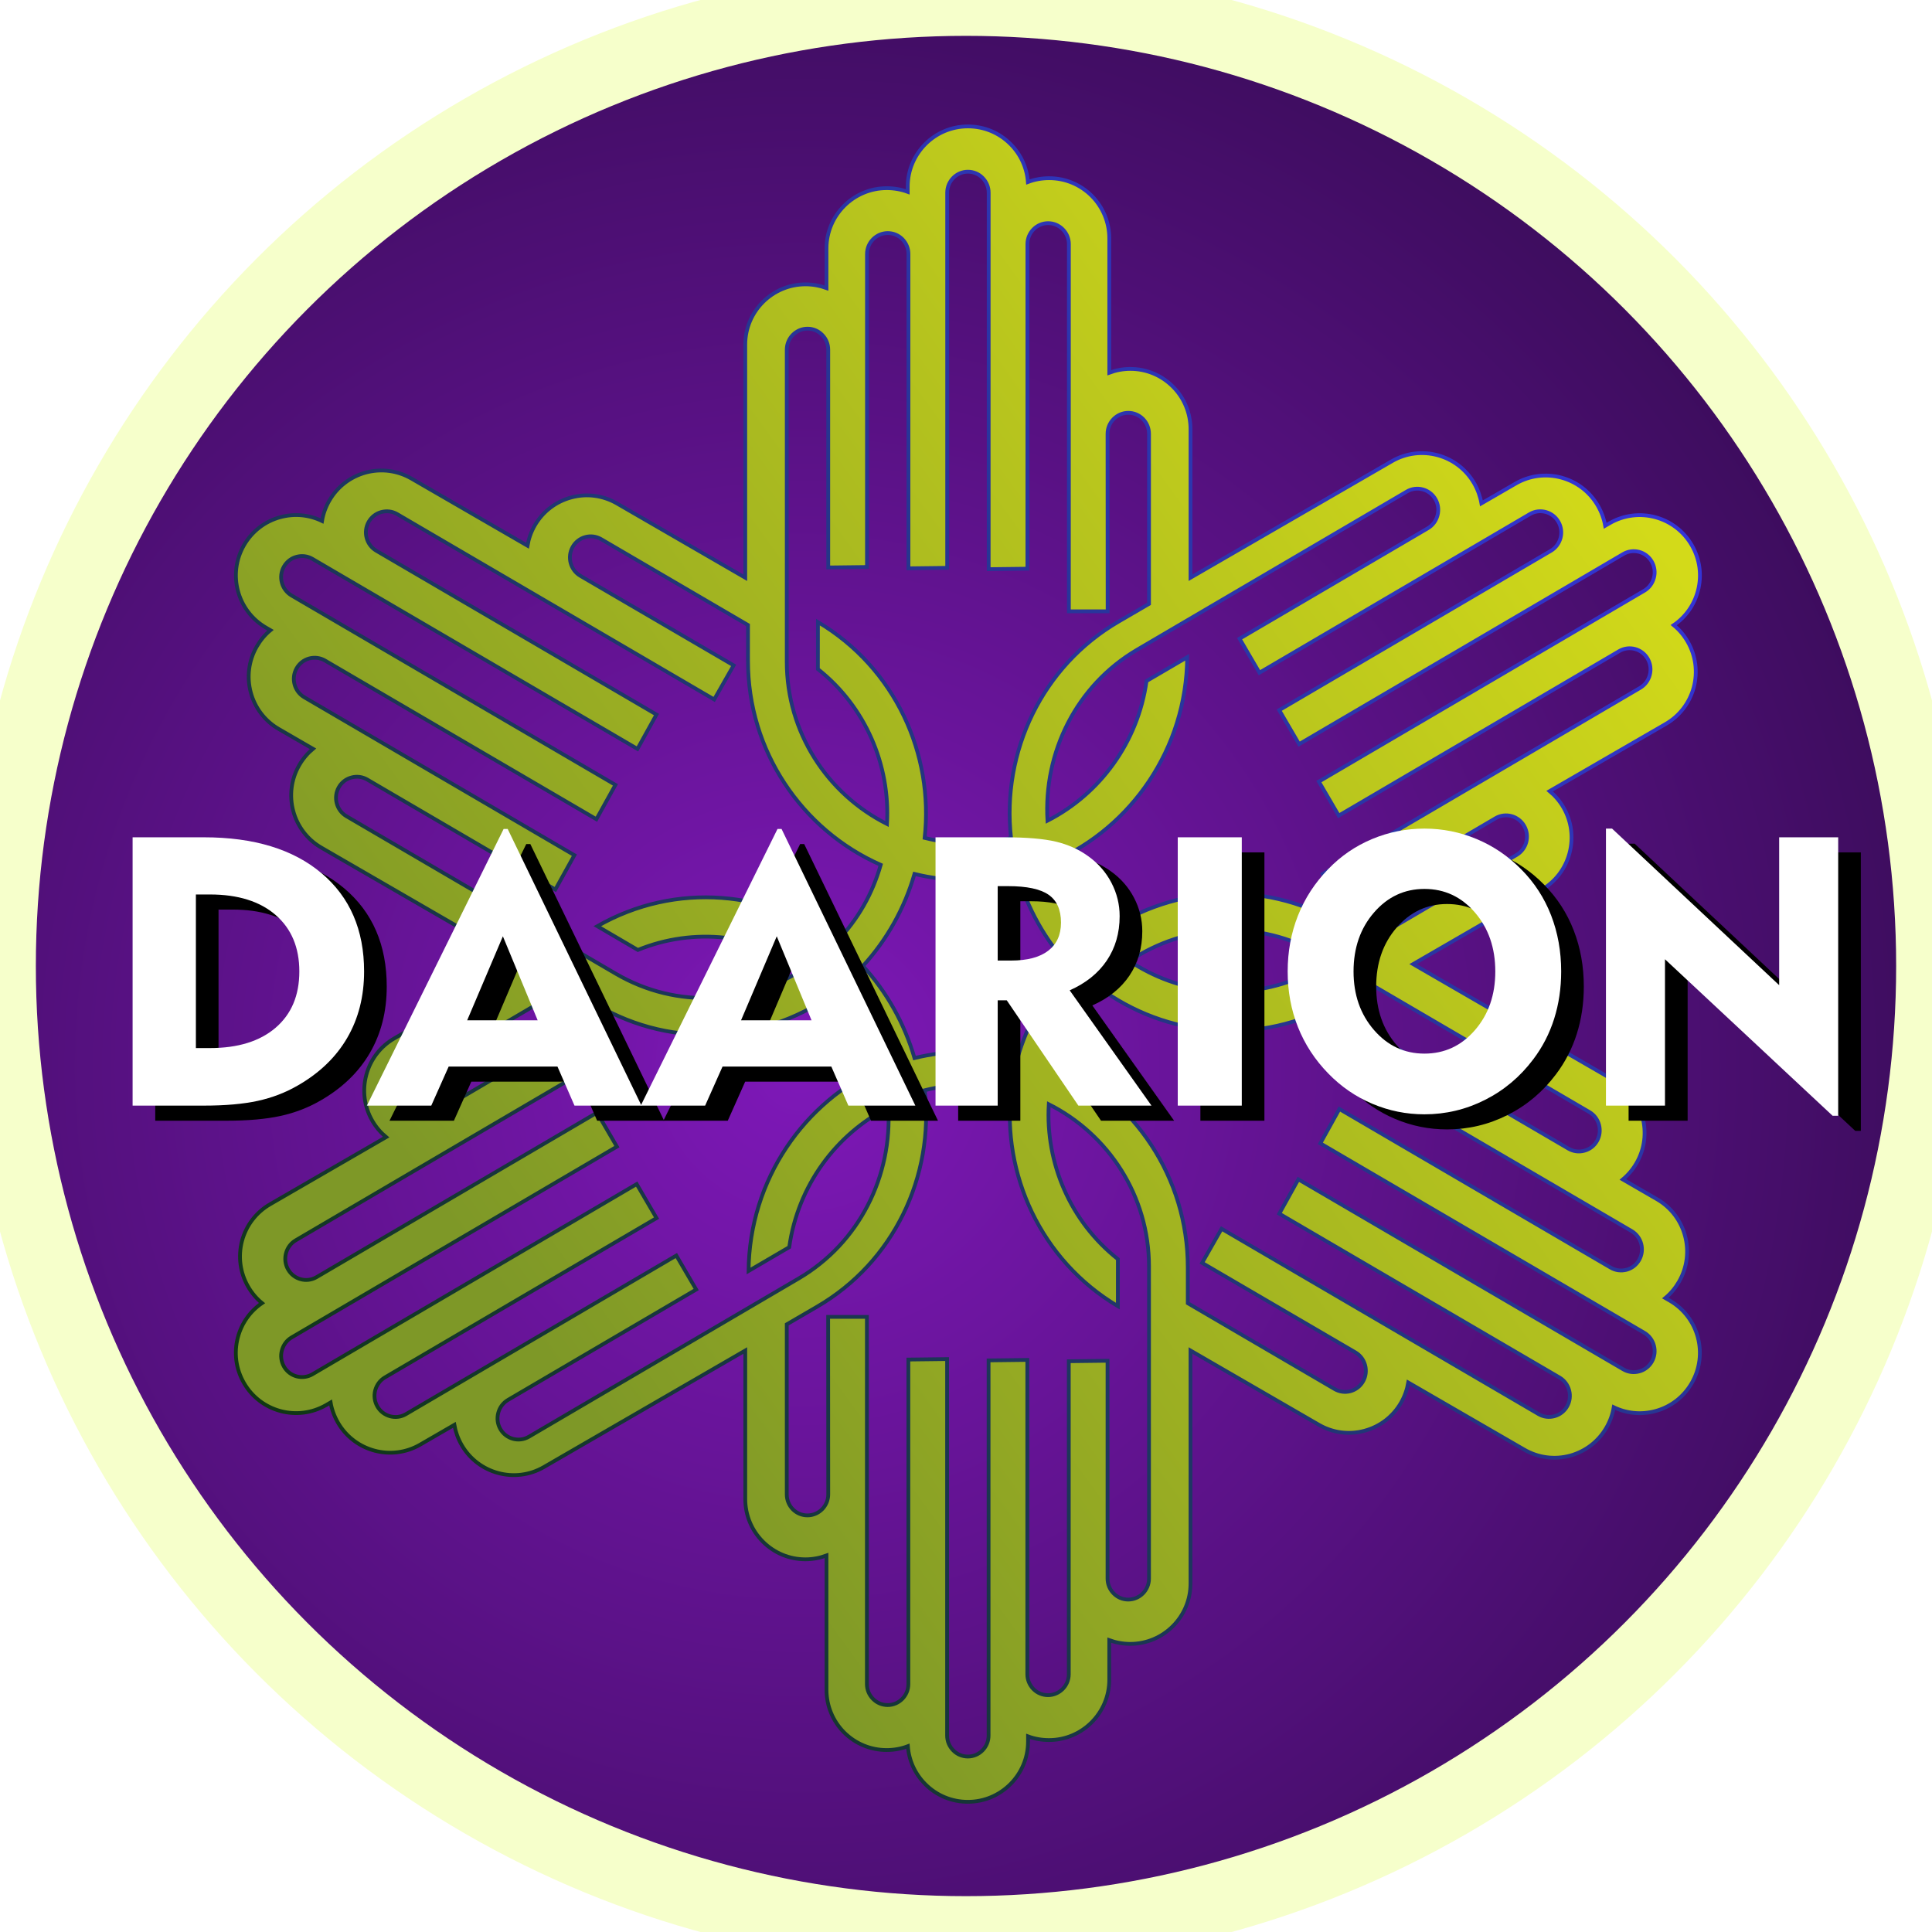
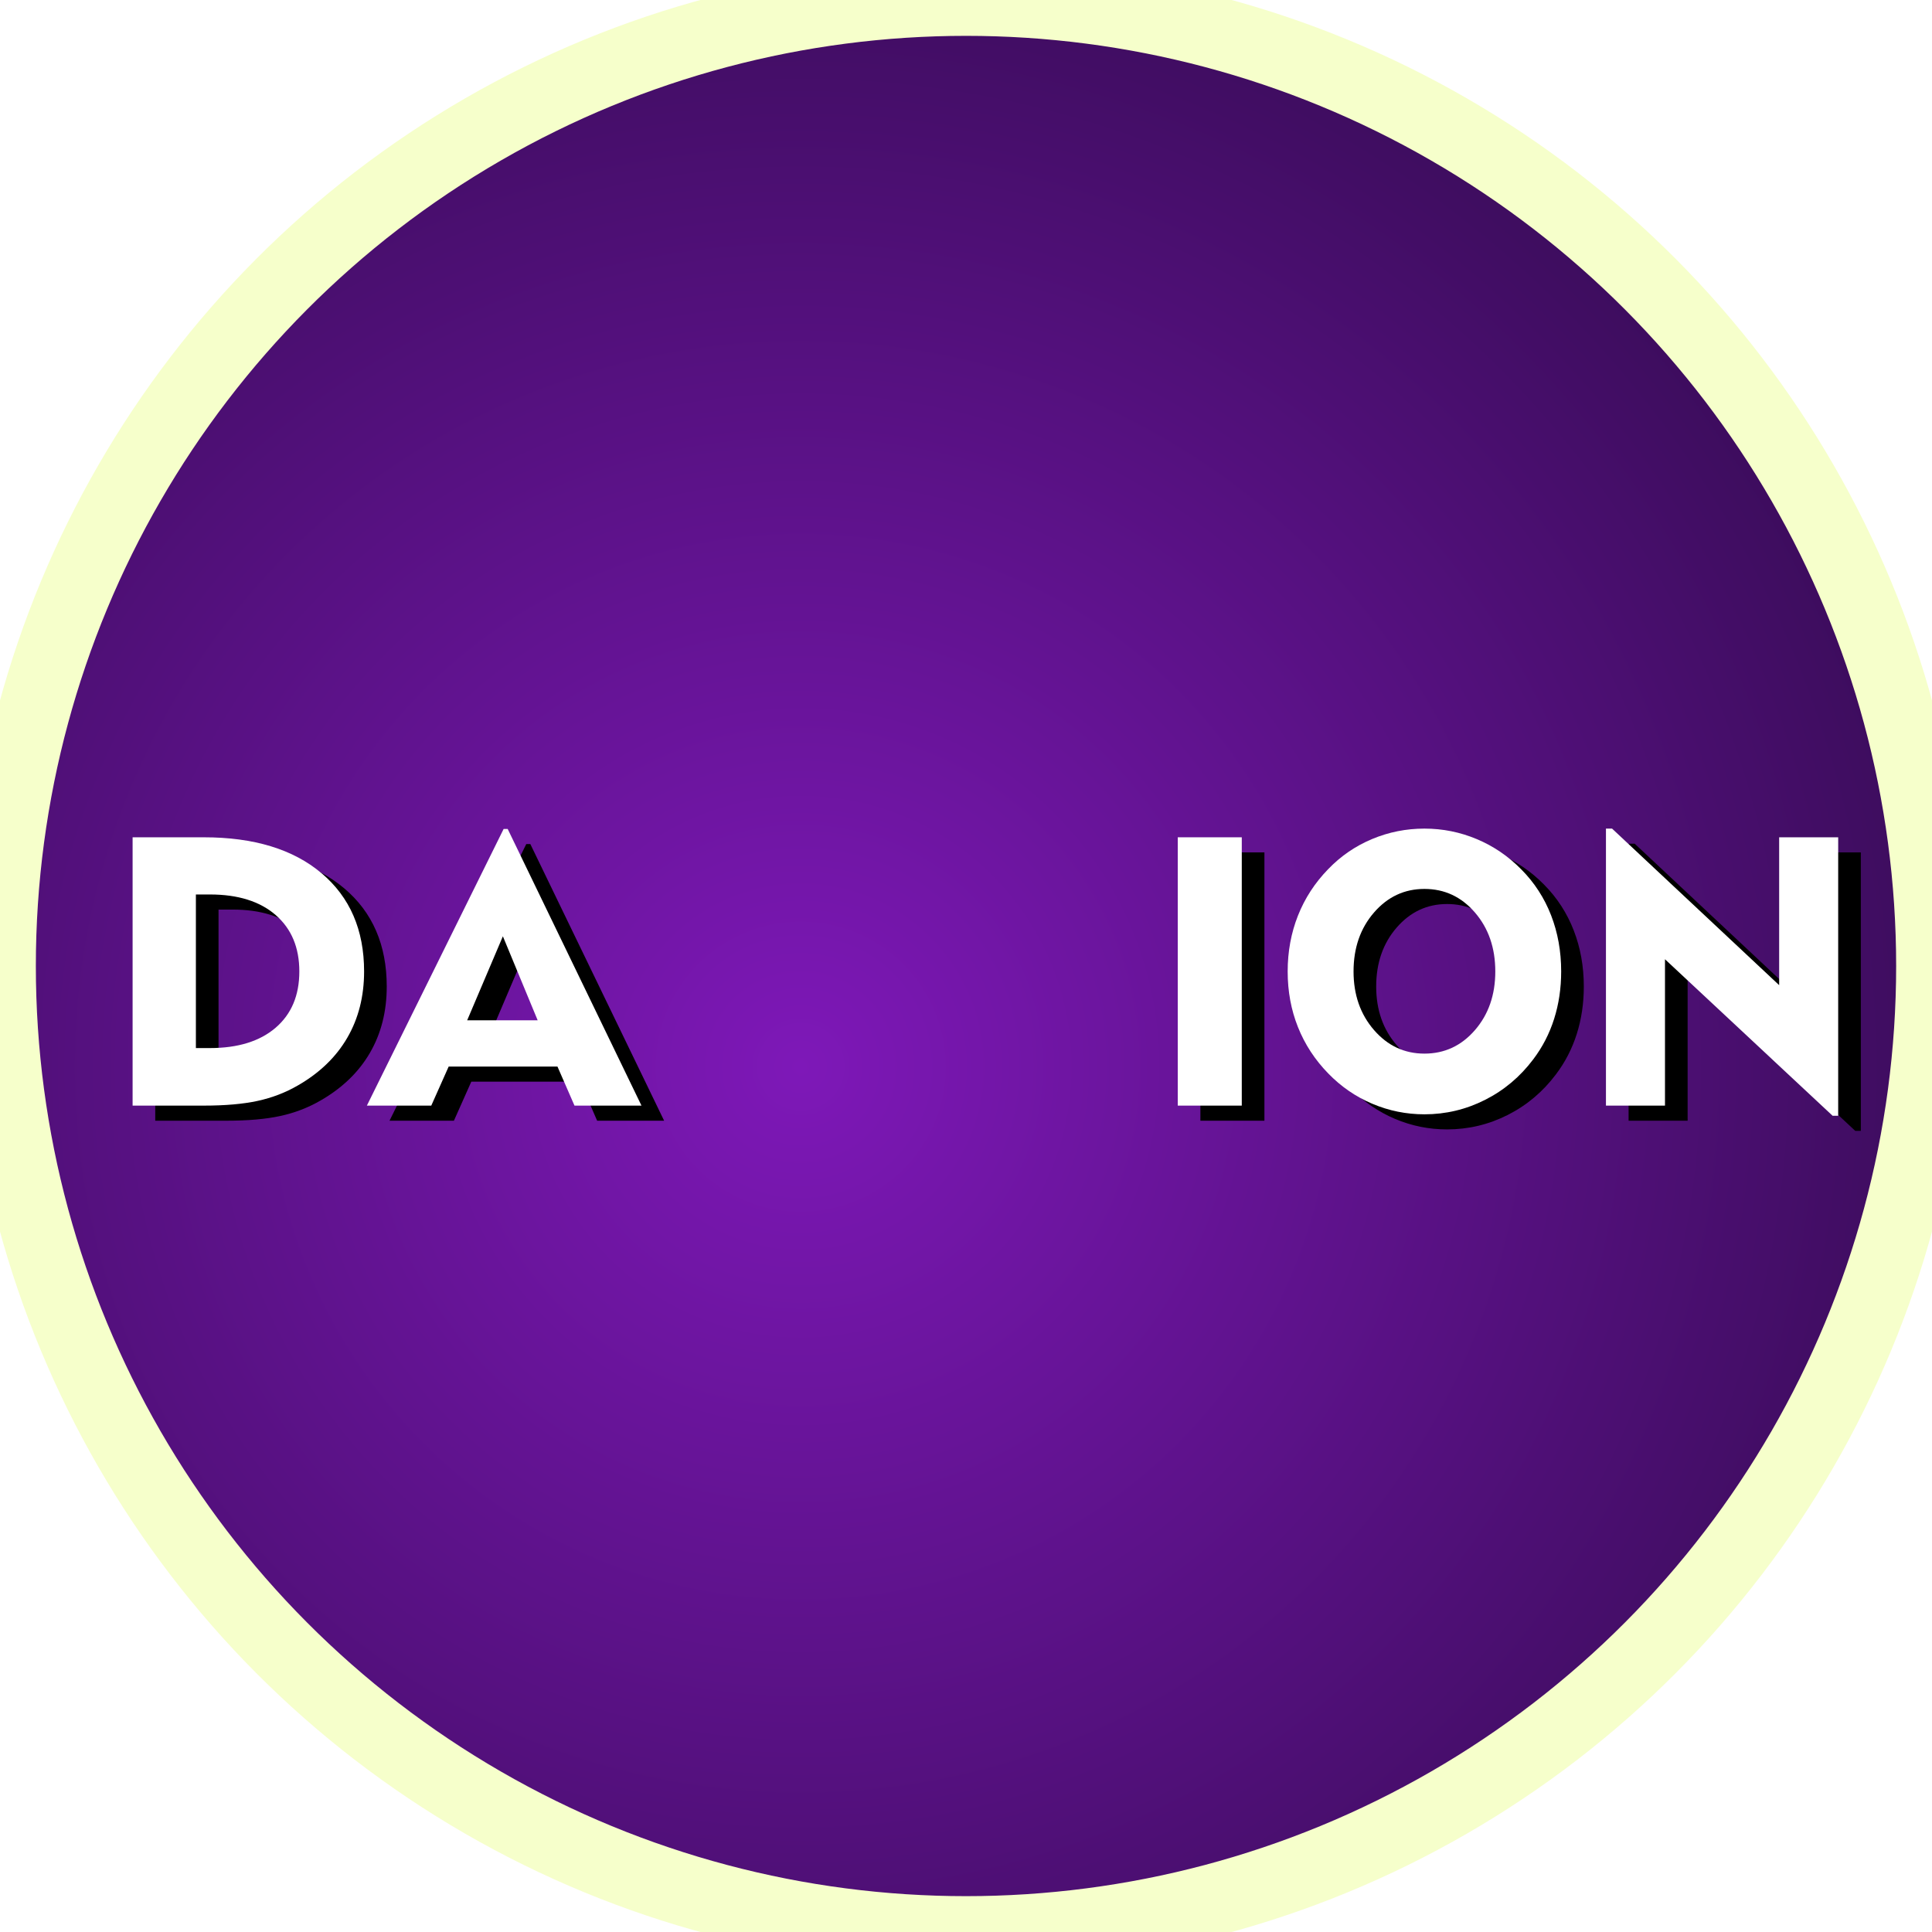
<svg xmlns="http://www.w3.org/2000/svg" xmlns:xlink="http://www.w3.org/1999/xlink" width="512px" height="512px" viewBox="0 0 512 512" version="1.1">
  <title>DAAR-token-logo Copy 2</title>
  <defs>
    <radialGradient cx="41.517%" cy="55.169%" fx="41.517%" fy="55.169%" r="64.621%" id="radialGradient-1">
      <stop stop-color="#7E18B8" offset="0%" />
      <stop stop-color="#360B54" offset="100%" />
    </radialGradient>
    <linearGradient x1="21.693%" y1="73.289%" x2="90.029%" y2="17.066%" id="linearGradient-2">
      <stop stop-color="#7E9827" offset="0%" />
      <stop stop-color="#D3DA19" offset="100%" />
    </linearGradient>
    <linearGradient x1="90.224%" y1="4.867%" x2="4.056%" y2="84.018%" id="linearGradient-3">
      <stop stop-color="#3734E6" offset="0%" />
      <stop stop-color="#0E370C" offset="100%" />
    </linearGradient>
    <path d="M16.772,58.161 L20.499,58.161 C27.92,58.161 33.723,56.363 37.908,52.767 C42.092,49.17 44.185,44.201 44.185,37.859 C44.185,31.516 42.092,26.53 37.908,22.901 C33.723,19.273 27.92,17.458 20.499,17.458 L16.772,17.458 L16.772,58.161 Z M0,73.412 L0,2.305 L18.88,2.305 C32.154,2.305 42.55,5.476 50.069,11.819 C57.589,18.161 61.349,26.841 61.349,37.859 C61.349,44.463 59.861,50.323 56.886,55.439 C53.911,60.556 49.546,64.765 43.792,68.067 C40.523,69.963 36.968,71.328 33.126,72.162 C29.285,72.995 24.536,73.412 18.88,73.412 L0,73.412 Z" id="path-4" />
    <filter x="-8.2%" y="-7.0%" width="132.6%" height="125.3%" filterUnits="objectBoundingBox" id="filter-5">
      <feOffset dx="6" dy="4" in="SourceAlpha" result="shadowOffsetOuter1" />
      <feGaussianBlur stdDeviation="2" in="shadowOffsetOuter1" result="shadowBlurOuter1" />
      <feColorMatrix values="0 0 0 0 0   0 0 0 0 0   0 0 0 0 0  0 0 0 1 0" type="matrix" in="shadowBlurOuter1" />
    </filter>
    <path d="M88.664,50.805 L107.348,50.805 L98.128,28.541 L88.664,50.805 Z M62.084,73.412 L98.324,0.098 L99.403,0.098 L134.859,73.412 L117.107,73.412 L112.595,63.065 L83.76,63.065 L79.15,73.412 L62.084,73.412 Z" id="path-6" />
    <filter x="-6.9%" y="-6.8%" width="127.5%" height="124.6%" filterUnits="objectBoundingBox" id="filter-7">
      <feOffset dx="6" dy="4" in="SourceAlpha" result="shadowOffsetOuter1" />
      <feGaussianBlur stdDeviation="2" in="shadowOffsetOuter1" result="shadowBlurOuter1" />
      <feColorMatrix values="0 0 0 0 0   0 0 0 0 0   0 0 0 0 0  0 0 0 1 0" type="matrix" in="shadowBlurOuter1" />
    </filter>
-     <path d="M161.242,50.805 L179.926,50.805 L170.707,28.541 L161.242,50.805 Z M134.663,73.412 L170.903,0.098 L171.982,0.098 L207.437,73.412 L189.685,73.412 L185.173,63.065 L156.338,63.065 L151.728,73.412 L134.663,73.412 Z" id="path-8" />
    <filter x="-6.9%" y="-6.8%" width="127.5%" height="124.6%" filterUnits="objectBoundingBox" id="filter-9">
      <feOffset dx="6" dy="4" in="SourceAlpha" result="shadowOffsetOuter1" />
      <feGaussianBlur stdDeviation="2" in="shadowOffsetOuter1" result="shadowBlurOuter1" />
      <feColorMatrix values="0 0 0 0 0   0 0 0 0 0   0 0 0 0 0  0 0 0 1 0" type="matrix" in="shadowBlurOuter1" />
    </filter>
-     <path d="M232.055,15.251 L229.26,15.251 L229.26,34.965 L232.84,34.965 C237.123,34.965 240.392,34.099 242.648,32.366 C244.904,30.633 246.032,28.149 246.032,24.912 C246.032,21.512 244.936,19.052 242.746,17.532 C240.556,16.011 236.992,15.251 232.055,15.251 Z M212.783,73.412 L212.783,2.305 L231.075,2.305 C236.927,2.305 241.463,2.689 244.683,3.457 C247.903,4.226 250.756,5.509 253.24,7.307 C255.889,9.203 257.94,11.549 259.395,14.344 C260.85,17.139 261.577,20.09 261.577,23.196 C261.577,27.675 260.441,31.598 258.169,34.965 C255.897,38.333 252.619,40.964 248.336,42.861 L270.012,73.412 L250.641,73.412 L231.663,45.509 L229.26,45.509 L229.26,73.412 L212.783,73.412 Z" id="path-10" />
    <filter x="-8.7%" y="-7.0%" width="134.9%" height="125.3%" filterUnits="objectBoundingBox" id="filter-11">
      <feOffset dx="6" dy="4" in="SourceAlpha" result="shadowOffsetOuter1" />
      <feGaussianBlur stdDeviation="2" in="shadowOffsetOuter1" result="shadowBlurOuter1" />
      <feColorMatrix values="0 0 0 0 0   0 0 0 0 0   0 0 0 0 0  0 0 0 1 0" type="matrix" in="shadowBlurOuter1" />
    </filter>
    <polygon id="path-12" points="276.976 73.412 276.976 2.305 293.943 2.305 293.943 73.412" />
    <filter x="-29.5%" y="-7.0%" width="217.9%" height="125.3%" filterUnits="objectBoundingBox" id="filter-13">
      <feOffset dx="6" dy="4" in="SourceAlpha" result="shadowOffsetOuter1" />
      <feGaussianBlur stdDeviation="2" in="shadowOffsetOuter1" result="shadowBlurOuter1" />
      <feColorMatrix values="0 0 0 0 0   0 0 0 0 0   0 0 0 0 0  0 0 0 1 0" type="matrix" in="shadowBlurOuter1" />
    </filter>
    <path d="M323.563,37.859 C323.563,44.038 325.369,49.211 328.982,53.38 C332.595,57.548 337.049,59.632 342.345,59.632 C347.674,59.632 352.137,57.556 355.733,53.404 C359.329,49.252 361.128,44.07 361.128,37.859 C361.128,31.614 359.329,26.408 355.733,22.239 C352.137,18.071 347.674,15.987 342.345,15.987 C337.049,15.987 332.595,18.071 328.982,22.239 C325.369,26.408 323.563,31.614 323.563,37.859 Z M306.105,37.859 C306.105,32.595 307.012,27.666 308.827,23.073 C310.641,18.48 313.314,14.369 316.845,10.74 C320.179,7.274 324.054,4.618 328.467,2.771 C332.881,0.924 337.507,0 342.345,0 C347.184,0 351.818,0.932 356.248,2.795 C360.678,4.659 364.609,7.34 368.042,10.838 C371.508,14.336 374.131,18.382 375.913,22.975 C377.695,27.568 378.586,32.53 378.586,37.859 C378.586,42.305 377.964,46.49 376.722,50.413 C375.48,54.336 373.633,57.916 371.181,61.152 C367.715,65.762 363.457,69.342 358.406,71.892 C353.355,74.442 348.001,75.717 342.345,75.717 C337.539,75.717 332.938,74.785 328.541,72.922 C324.143,71.058 320.245,68.378 316.845,64.879 C313.314,61.25 310.641,57.156 308.827,52.595 C307.012,48.034 306.105,43.122 306.105,37.859 Z" id="path-14" />
    <filter x="-6.9%" y="-6.6%" width="127.6%" height="123.8%" filterUnits="objectBoundingBox" id="filter-15">
      <feOffset dx="6" dy="4" in="SourceAlpha" result="shadowOffsetOuter1" />
      <feGaussianBlur stdDeviation="2" in="shadowOffsetOuter1" result="shadowBlurOuter1" />
      <feColorMatrix values="0 0 0 0 0   0 0 0 0 0   0 0 0 0 0  0 0 0 1 0" type="matrix" in="shadowBlurOuter1" />
    </filter>
    <polygon id="path-16" points="390.453 73.412 390.453 0 392.071 0 436.354 41.487 436.354 2.305 451.998 2.305 451.998 76.109 450.527 76.109 406.097 34.622 406.097 73.412" />
    <filter x="-8.1%" y="-6.6%" width="132.5%" height="123.7%" filterUnits="objectBoundingBox" id="filter-17">
      <feOffset dx="6" dy="4" in="SourceAlpha" result="shadowOffsetOuter1" />
      <feGaussianBlur stdDeviation="2" in="shadowOffsetOuter1" result="shadowBlurOuter1" />
      <feColorMatrix values="0 0 0 0 0   0 0 0 0 0   0 0 0 0 0  0 0 0 1 0" type="matrix" in="shadowBlurOuter1" />
    </filter>
  </defs>
  <g id="DAAR-token-logo-Copy-2" stroke="none" stroke-width="1" fill="none" fill-rule="evenodd">
    <g id="daar-logo" fill="url(#radialGradient-1)" stroke="#F6FFCB" stroke-width="19">
      <circle id="Oval" cx="256" cy="256" r="256" />
    </g>
-     <path d="M256.499,33.5 C260.765,33.5 264.771,35.153 267.785,38.17 C270.519,40.91 272.119,44.442 272.406,48.239 C274.161,47.573 276.053,47.222 278.029,47.222 C282.27,47.222 286.274,48.873 289.314,51.893 C292.323,54.935 293.971,58.948 293.971,63.196 L293.971,98.775 C295.716,98.131 297.595,97.765 299.556,97.765 C303.823,97.765 307.827,99.443 310.838,102.46 C313.848,105.475 315.497,109.489 315.497,113.764 L315.497,153.1 L368.877,122.214 C372.684,120.011 377.031,119.569 380.976,120.632 C384.923,121.695 388.468,124.265 390.667,128.083 C391.625,129.745 392.272,131.563 392.594,133.402 L401.665,128.153 C405.472,125.95 409.819,125.508 413.763,126.571 C417.711,127.634 421.256,130.204 423.455,134.022 C424.413,135.684 425.078,137.492 425.388,139.337 L426.57,138.653 C430.38,136.45 434.725,136.003 438.668,137.062 C442.61,138.121 446.149,140.684 448.348,144.501 C450.48,148.203 451.055,152.506 449.952,156.626 C448.951,160.37 446.698,163.523 443.56,165.672 C445.014,166.862 446.265,168.33 447.253,170.045 C449.373,173.724 449.948,178.025 448.859,182.172 C447.735,186.304 445.091,189.741 441.419,191.866 L410.673,209.655 C412.102,210.848 413.359,212.297 414.34,213.999 C416.474,217.701 417.026,222.015 415.924,226.136 C414.823,230.257 412.179,233.695 408.484,235.833 L374.49,255.501 L427.872,286.388 C431.679,288.59 434.234,292.141 435.288,296.095 C436.343,300.053 435.894,304.414 433.695,308.232 C432.738,309.895 431.49,311.367 430.062,312.565 L439.134,317.815 C442.941,320.018 445.496,323.568 446.55,327.523 C447.605,331.48 447.156,335.841 444.957,339.659 C443.999,341.322 442.768,342.803 441.329,343.995 L442.514,344.68 C446.322,346.884 448.88,350.431 449.936,354.381 C450.992,358.331 450.546,362.684 448.346,366.499 C446.212,370.203 442.781,372.852 438.67,373.955 C434.934,374.958 431.082,374.58 427.657,372.931 C427.356,374.788 426.714,376.606 425.726,378.321 C423.605,382.001 420.175,384.65 416.047,385.778 C411.913,386.868 407.62,386.293 403.948,384.167 L373.204,366.379 C372.889,368.215 372.266,370.03 371.285,371.732 C369.151,375.436 365.699,378.071 361.586,379.176 C357.475,380.279 353.182,379.705 349.486,377.566 L315.495,357.899 L315.495,419.671 C315.495,424.076 313.703,428.069 310.813,430.961 C307.92,433.855 303.926,435.647 299.527,435.647 C297.612,435.647 295.716,435.3 293.967,434.661 L293.967,445.159 C293.967,449.564 292.176,453.556 289.285,456.448 C286.392,459.343 282.399,461.134 277.999,461.134 C276.085,461.134 274.189,460.807 272.44,460.155 L272.44,461.524 C272.44,465.931 270.653,469.925 267.767,472.817 C264.881,475.71 260.895,477.5 256.497,477.5 C252.23,477.5 248.226,475.847 245.215,472.83 C242.481,470.09 240.881,466.558 240.594,462.761 C238.839,463.427 236.947,463.778 234.971,463.778 C230.73,463.778 226.726,462.127 223.686,459.107 C220.677,456.065 219.029,452.052 219.029,447.804 L219.029,412.226 C217.284,412.87 215.405,413.236 213.444,413.236 C209.177,413.236 205.173,411.559 202.162,408.542 C199.152,405.526 197.503,401.512 197.503,397.237 L197.503,357.903 L144.123,388.789 C140.316,390.992 135.969,391.434 132.024,390.371 C128.077,389.308 124.532,386.738 122.333,382.92 C121.375,381.258 120.728,379.439 120.406,377.601 L111.335,382.85 C107.528,385.053 103.181,385.495 99.237,384.432 C95.289,383.369 91.744,380.799 89.545,376.981 C88.587,375.319 87.922,373.51 87.612,371.666 L86.43,372.35 C82.62,374.553 78.275,375 74.332,373.941 C70.39,372.882 66.851,370.319 64.652,366.502 C62.52,362.8 61.945,358.497 63.048,354.377 C64.049,350.633 66.302,347.478 69.44,345.331 C67.986,344.14 66.735,342.673 65.747,340.958 C63.627,337.279 63.052,332.978 64.141,328.831 C65.265,324.699 67.909,321.262 71.581,319.137 L102.327,301.347 C100.898,300.155 99.641,298.706 98.66,297.004 C96.526,293.302 95.974,288.986 97.076,284.866 C98.177,280.746 100.821,277.308 104.516,275.17 L138.51,255.501 L85.128,224.615 C81.321,222.412 78.766,218.862 77.712,214.907 C76.657,210.95 77.106,206.589 79.305,202.771 C80.262,201.107 81.51,199.636 82.938,198.437 L73.866,193.188 C70.059,190.985 67.504,187.434 66.45,183.48 C65.395,179.523 65.844,175.162 68.043,171.344 C69.001,169.681 70.232,168.2 71.671,167.008 L70.486,166.322 C66.678,164.119 64.12,160.573 63.063,156.622 C62.007,152.672 62.452,148.318 64.651,144.501 C66.785,140.799 70.216,138.148 74.327,137.045 C78.063,136.041 81.915,136.42 85.34,138.069 C85.641,136.212 86.284,134.394 87.272,132.679 C89.392,128.999 92.822,126.35 96.95,125.222 C101.085,124.131 105.377,124.706 109.049,126.831 L139.793,144.619 C140.108,142.783 140.731,140.969 141.712,139.267 C143.846,135.563 147.298,132.926 151.411,131.823 C155.523,130.718 159.816,131.293 163.512,133.431 L197.501,153.101 L197.501,91.329 C197.501,86.924 199.293,82.931 202.183,80.039 C205.076,77.145 209.07,75.353 213.469,75.353 C215.384,75.353 217.279,75.7 219.029,76.339 L219.029,65.841 C219.029,61.436 220.82,57.444 223.711,54.552 C226.603,51.657 230.597,49.866 234.996,49.866 C236.911,49.866 238.807,50.193 240.556,50.845 L240.556,49.476 C240.556,45.069 242.343,41.075 245.229,38.183 C248.115,35.29 252.101,33.5 256.499,33.5 Z M256.499,287.5 C252.555,287.5 248.734,288.017 245.065,288.928 C246.341,300.271 244.3,311.722 239.326,321.821 C234.442,331.739 226.728,340.352 216.55,346.28 L208.5,350.967 L208.5,396.034 C208.5,397.518 209.074,398.933 210.108,399.976 C211.141,401.017 212.517,401.596 213.985,401.596 C215.5,401.596 216.876,400.971 217.874,399.964 C218.873,398.956 219.494,397.565 219.494,396.035 L219.469,348.986 L229.733,348.986 L229.733,446.297 C229.733,447.782 230.309,449.173 231.366,450.239 C232.398,451.28 233.775,451.86 235.243,451.86 C236.744,451.86 238.107,451.241 239.098,450.245 C240.094,449.245 240.715,447.865 240.727,446.345 L240.727,360.294 L250.991,360.17 L250.991,459.937 C250.991,461.422 251.566,462.813 252.624,463.88 C253.636,464.924 255.035,465.5 256.501,465.5 C258.013,465.5 259.381,464.876 260.373,463.872 C261.369,462.863 261.984,461.471 261.984,459.939 L261.984,360.518 L272.248,360.394 L272.248,443.698 C272.248,445.161 272.826,446.552 273.86,447.619 C274.89,448.656 276.266,449.236 277.734,449.236 C279.248,449.236 280.624,448.61 281.622,447.603 C282.622,446.595 283.242,445.205 283.242,443.675 L283.242,360.741 L293.506,360.617 L293.506,418.341 C293.506,419.825 294.08,421.215 295.114,422.258 C296.15,423.325 297.525,423.904 298.991,423.904 C300.506,423.904 301.882,423.278 302.88,422.271 C303.879,421.263 304.5,419.872 304.5,418.342 L304.499,335.619 C304.499,326.247 301.808,317.506 297.163,310.117 C292.485,302.675 285.827,296.603 277.94,292.635 C277.034,308.193 283.616,323.708 296.25,333.68 L296.237,346.144 C286.014,340.066 278.302,331.295 273.472,321.24 C268.687,311.281 266.729,300.06 267.958,288.947 C264.28,288.034 260.455,287.5 256.499,287.5 Z M150.053,261.58 L111.115,284.418 C109.832,285.17 108.899,286.396 108.517,287.842 C108.135,289.289 108.329,290.807 109.07,292.111 C109.833,293.453 111.067,294.357 112.442,294.731 C113.813,295.104 115.325,294.949 116.645,294.175 L157.291,270.304 L162.448,279.378 L78.369,328.692 C77.085,329.445 76.173,330.662 75.784,332.139 C75.403,333.586 75.596,335.104 76.337,336.408 C77.093,337.738 78.314,338.634 79.676,339.008 C81.038,339.382 82.542,339.233 83.858,338.474 L158.221,294.86 L163.484,303.87 L77.283,354.429 C75.998,355.182 75.087,356.399 74.697,357.876 C74.302,359.306 74.509,360.842 75.249,362.145 C76.012,363.485 77.241,364.382 78.61,364.752 C79.98,365.122 81.491,364.962 82.812,364.186 L168.728,313.795 L173.991,322.806 L102.015,365.022 C100.75,365.763 99.839,366.98 99.437,368.438 C99.057,369.881 99.25,371.398 99.991,372.702 C100.754,374.044 101.989,374.948 103.363,375.322 C104.735,375.695 106.246,375.54 107.566,374.766 L179.235,332.731 L184.496,341.742 L134.624,370.993 C133.341,371.745 132.43,372.959 132.048,374.404 C131.646,375.867 131.839,377.383 132.58,378.686 C133.343,380.028 134.578,380.932 135.952,381.306 C137.324,381.679 138.835,381.524 140.155,380.75 L211.631,338.826 C219.73,334.076 225.928,327.263 229.976,319.405 C234.055,311.486 235.951,302.505 235.409,293.504 C221.51,300.587 211.418,314.279 209.158,330.517 L198.379,336.822 C198.489,324.699 202.186,313.433 208.44,304.065 C214.639,294.78 223.351,287.36 233.573,282.815 C232.512,279.089 231.046,275.426 229.053,271.918 C227.067,268.424 224.697,265.303 222.063,262.516 C212.902,269.392 201.98,273.388 190.751,274.102 C179.722,274.803 168.397,272.339 158.152,266.33 L150.053,261.58 Z M349.784,252.943 C341.695,248.214 332.798,246.176 324.086,246.542 C315.306,246.911 306.713,249.721 299.32,254.678 C312.294,263.335 329,265.364 343.96,259.254 L354.703,265.551 C344.321,271.491 332.879,273.862 321.776,273.047 C310.774,272.239 300.104,268.303 291.129,261.612 C288.491,264.396 286.107,267.499 284.119,270.988 C282.134,274.471 280.659,278.106 279.6,281.805 C290.034,286.406 298.895,293.985 305.112,303.469 C311.217,312.78 314.774,323.926 314.774,335.891 L314.774,345.362 L353.676,368.108 C354.954,368.857 356.461,369.065 357.879,368.679 C359.299,368.294 360.491,367.37 361.229,366.075 C361.993,364.735 362.146,363.201 361.778,361.809 C361.41,360.419 360.522,359.168 359.2,358.395 L318.578,334.675 L323.732,325.636 L407.736,374.752 C409.016,375.5 410.504,375.694 411.953,375.301 C413.373,374.917 414.565,373.993 415.303,372.697 C416.06,371.369 416.212,369.85 415.849,368.469 C415.486,367.087 414.608,365.841 413.301,365.063 L339.025,321.636 L344.072,312.536 L430.196,362.891 C431.476,363.639 432.964,363.833 434.414,363.44 C435.826,363.074 437.026,362.129 437.764,360.836 C438.526,359.499 438.676,357.973 438.307,356.588 C437.936,355.199 437.044,353.951 435.72,353.176 L349.903,303.001 L354.95,293.901 L426.864,335.948 C428.124,336.686 429.613,336.879 431.051,336.505 C432.466,336.121 433.658,335.198 434.396,333.903 C435.16,332.563 435.313,331.028 434.944,329.636 C434.576,328.245 433.688,326.995 432.367,326.223 L360.782,284.368 L365.829,275.269 L415.661,304.405 C416.94,305.152 418.426,305.347 419.844,304.962 C421.288,304.587 422.478,303.664 423.216,302.371 C423.98,301.031 424.132,299.497 423.764,298.105 C423.396,296.714 422.508,295.464 421.187,294.691 Z M269.65,231.603 C265.266,232.68 260.697,233.257 255.999,233.257 C251.299,233.257 246.73,232.678 242.346,231.605 C241.06,236.058 239.26,240.426 236.91,244.622 C234.558,248.826 231.781,252.621 228.681,256.003 C231.782,259.381 234.558,263.177 236.91,267.378 C239.261,271.575 241.059,275.944 242.35,280.397 C246.734,279.32 251.303,278.743 256.001,278.743 C260.701,278.743 265.27,279.322 269.654,280.395 C270.94,275.942 272.74,271.572 275.09,267.378 C277.442,263.174 280.219,259.379 283.319,255.997 C280.218,252.619 277.442,248.823 275.09,244.622 C272.739,240.425 270.941,236.056 269.65,231.603 Z M105.263,136.248 C103.983,135.5 102.495,135.306 101.045,135.699 C99.626,136.083 98.434,137.008 97.696,138.303 C96.939,139.631 96.787,141.15 97.15,142.531 C97.512,143.914 98.391,145.159 99.697,145.937 L173.976,189.365 L168.929,198.465 L82.804,148.109 C81.524,147.361 80.036,147.167 78.586,147.56 C77.174,147.926 75.974,148.871 75.236,150.164 C74.474,151.502 74.324,153.028 74.693,154.413 C75.063,155.801 75.955,157.048 77.278,157.822 L163.097,207.999 L158.05,217.099 L86.135,175.052 C84.875,174.315 83.386,174.122 81.947,174.496 C80.533,174.88 79.341,175.803 78.603,177.098 C77.839,178.438 77.686,179.972 78.054,181.364 C78.422,182.755 79.31,184.005 80.632,184.778 L152.218,226.632 L147.171,235.732 L97.338,206.595 C96.059,205.848 94.573,205.653 93.155,206.038 C91.711,206.413 90.521,207.336 89.783,208.63 C89.019,209.969 88.867,211.502 89.235,212.894 C89.603,214.285 90.491,215.536 91.812,216.308 L163.215,258.057 C171.305,262.786 180.201,264.824 188.914,264.458 C197.694,264.089 206.287,261.279 213.68,256.322 C200.706,247.663 183.999,245.636 169.039,251.746 L158.296,245.448 C168.678,239.508 180.12,237.138 191.223,237.953 C202.226,238.76 212.895,242.696 221.871,249.387 C224.509,246.603 226.893,243.5 228.881,240.011 C230.866,236.53 232.341,232.895 233.4,229.196 C222.966,224.594 214.105,217.015 207.888,207.531 C201.783,198.22 198.226,187.074 198.226,175.108 L198.226,165.638 L159.323,142.892 C158.045,142.144 156.539,141.936 155.12,142.321 C153.7,142.705 152.508,143.63 151.77,144.925 C151.006,146.265 150.853,147.799 151.222,149.192 C151.59,150.582 152.478,151.833 153.799,152.605 L194.422,176.326 L189.268,185.365 Z M377.048,129.694 C375.676,129.321 374.164,129.476 372.845,130.249 L301.369,172.173 C293.27,176.923 287.072,183.736 283.024,191.594 C278.945,199.514 277.049,208.495 277.591,217.496 C291.49,210.413 301.582,196.721 303.842,180.482 L314.62,174.177 C314.51,186.301 310.813,197.566 304.558,206.934 C298.359,216.22 289.648,223.64 279.425,228.185 C280.487,231.911 281.953,235.574 283.946,239.082 C285.932,242.576 288.302,245.697 290.935,248.484 C300.097,241.608 311.019,237.612 322.247,236.898 C333.277,236.197 344.602,238.661 354.848,244.67 L362.947,249.42 L401.884,226.583 C403.168,225.831 404.101,224.605 404.482,223.159 C404.864,221.712 404.671,220.194 403.93,218.891 C403.167,217.548 401.933,216.645 400.559,216.271 C399.187,215.898 397.675,216.052 396.355,216.826 L355.708,240.697 L350.551,231.624 L434.631,182.309 C435.915,181.556 436.827,180.339 437.216,178.862 C437.597,177.415 437.404,175.899 436.663,174.593 C435.907,173.263 434.686,172.367 433.324,171.993 C431.961,171.619 430.458,171.768 429.141,172.527 L354.778,216.142 L349.515,207.131 L435.717,156.572 C437.002,155.819 437.913,154.602 438.303,153.125 C438.698,151.695 438.491,150.158 437.751,148.856 C436.989,147.516 435.76,146.619 434.391,146.25 C433.02,145.88 431.509,146.04 430.188,146.815 L344.271,197.206 L339.008,188.195 L410.985,145.979 C412.25,145.238 413.161,144.021 413.562,142.562 C413.943,141.12 413.75,139.603 413.009,138.299 C412.245,136.956 411.011,136.053 409.637,135.679 C408.265,135.305 406.754,135.46 405.434,136.234 L333.765,178.269 L328.503,169.258 L378.375,140.007 C379.659,139.255 380.57,138.04 380.951,136.595 C381.353,135.133 381.16,133.616 380.42,132.314 C379.656,130.972 378.422,130.068 377.048,129.694 Z M256.499,45.5 C254.987,45.5 253.619,46.124 252.627,47.128 C251.631,48.137 251.016,49.529 251.016,51.061 L251.016,150.485 L240.752,150.609 L240.752,67.302 C240.752,65.839 240.174,64.448 239.14,63.381 C238.11,62.344 236.734,61.765 235.266,61.765 C233.752,61.765 232.376,62.39 231.378,63.397 C230.378,64.405 229.758,65.796 229.758,67.326 L229.758,150.261 L219.494,150.385 L219.494,92.66 C219.494,91.176 218.92,89.786 217.886,88.743 C216.85,87.676 215.475,87.097 214.009,87.097 C212.494,87.097 211.118,87.723 210.12,88.73 C209.121,89.738 208.5,91.129 208.5,92.659 L208.501,175.38 C208.501,184.752 211.192,193.493 215.837,200.883 C220.515,208.325 227.173,214.397 235.06,218.365 C235.966,202.807 229.384,187.291 216.75,177.319 L216.763,164.853 C226.986,170.932 234.698,179.703 239.528,189.759 C244.313,199.719 246.271,210.939 245.042,222.053 C248.72,222.966 252.545,223.5 256.501,223.5 C260.445,223.5 264.266,222.983 267.935,222.072 C266.659,210.728 268.7,199.277 273.674,189.179 C278.558,179.26 286.272,170.647 296.45,164.719 L304.5,160.031 L304.5,114.964 C304.5,113.479 303.926,112.065 302.892,111.021 C301.859,109.98 300.483,109.401 299.015,109.401 C297.5,109.401 296.124,110.027 295.126,111.033 C294.127,112.042 293.506,113.432 293.506,114.962 L293.531,162.012 L283.267,162.012 L283.267,64.699 C283.267,63.214 282.691,61.823 281.634,60.757 C280.602,59.716 279.225,59.137 277.757,59.137 C276.256,59.137 274.893,59.755 273.902,60.751 C272.906,61.751 272.285,63.131 272.273,64.651 L272.273,150.709 L262.009,150.832 L262.009,51.063 C262.009,49.578 261.434,48.187 260.376,47.12 C259.364,46.076 257.965,45.5 256.499,45.5 Z" id="Shape" stroke="url(#linearGradient-3)" fill="url(#linearGradient-2)" fill-rule="nonzero" />
    <g id="DAARION" transform="translate(35.141, 219.588)" fill-rule="nonzero">
      <g id="Shape">
        <use fill="black" fill-opacity="1" filter="url(#filter-5)" xlink:href="#path-4" />
        <use fill="#FFFFFF" xlink:href="#path-4" />
      </g>
      <g id="Shape">
        <use fill="black" fill-opacity="1" filter="url(#filter-7)" xlink:href="#path-6" />
        <use fill="#FFFFFF" xlink:href="#path-6" />
      </g>
      <g id="Shape">
        <use fill="black" fill-opacity="1" filter="url(#filter-9)" xlink:href="#path-8" />
        <use fill="#FFFFFF" xlink:href="#path-8" />
      </g>
      <g id="Shape">
        <use fill="black" fill-opacity="1" filter="url(#filter-11)" xlink:href="#path-10" />
        <use fill="#FFFFFF" xlink:href="#path-10" />
      </g>
      <g id="Path">
        <use fill="black" fill-opacity="1" filter="url(#filter-13)" xlink:href="#path-12" />
        <use fill="#FFFFFF" xlink:href="#path-12" />
      </g>
      <g id="Shape">
        <use fill="black" fill-opacity="1" filter="url(#filter-15)" xlink:href="#path-14" />
        <use fill="#FFFFFF" xlink:href="#path-14" />
      </g>
      <g id="Path">
        <use fill="black" fill-opacity="1" filter="url(#filter-17)" xlink:href="#path-16" />
        <use fill="#FFFFFF" xlink:href="#path-16" />
      </g>
    </g>
  </g>
</svg>